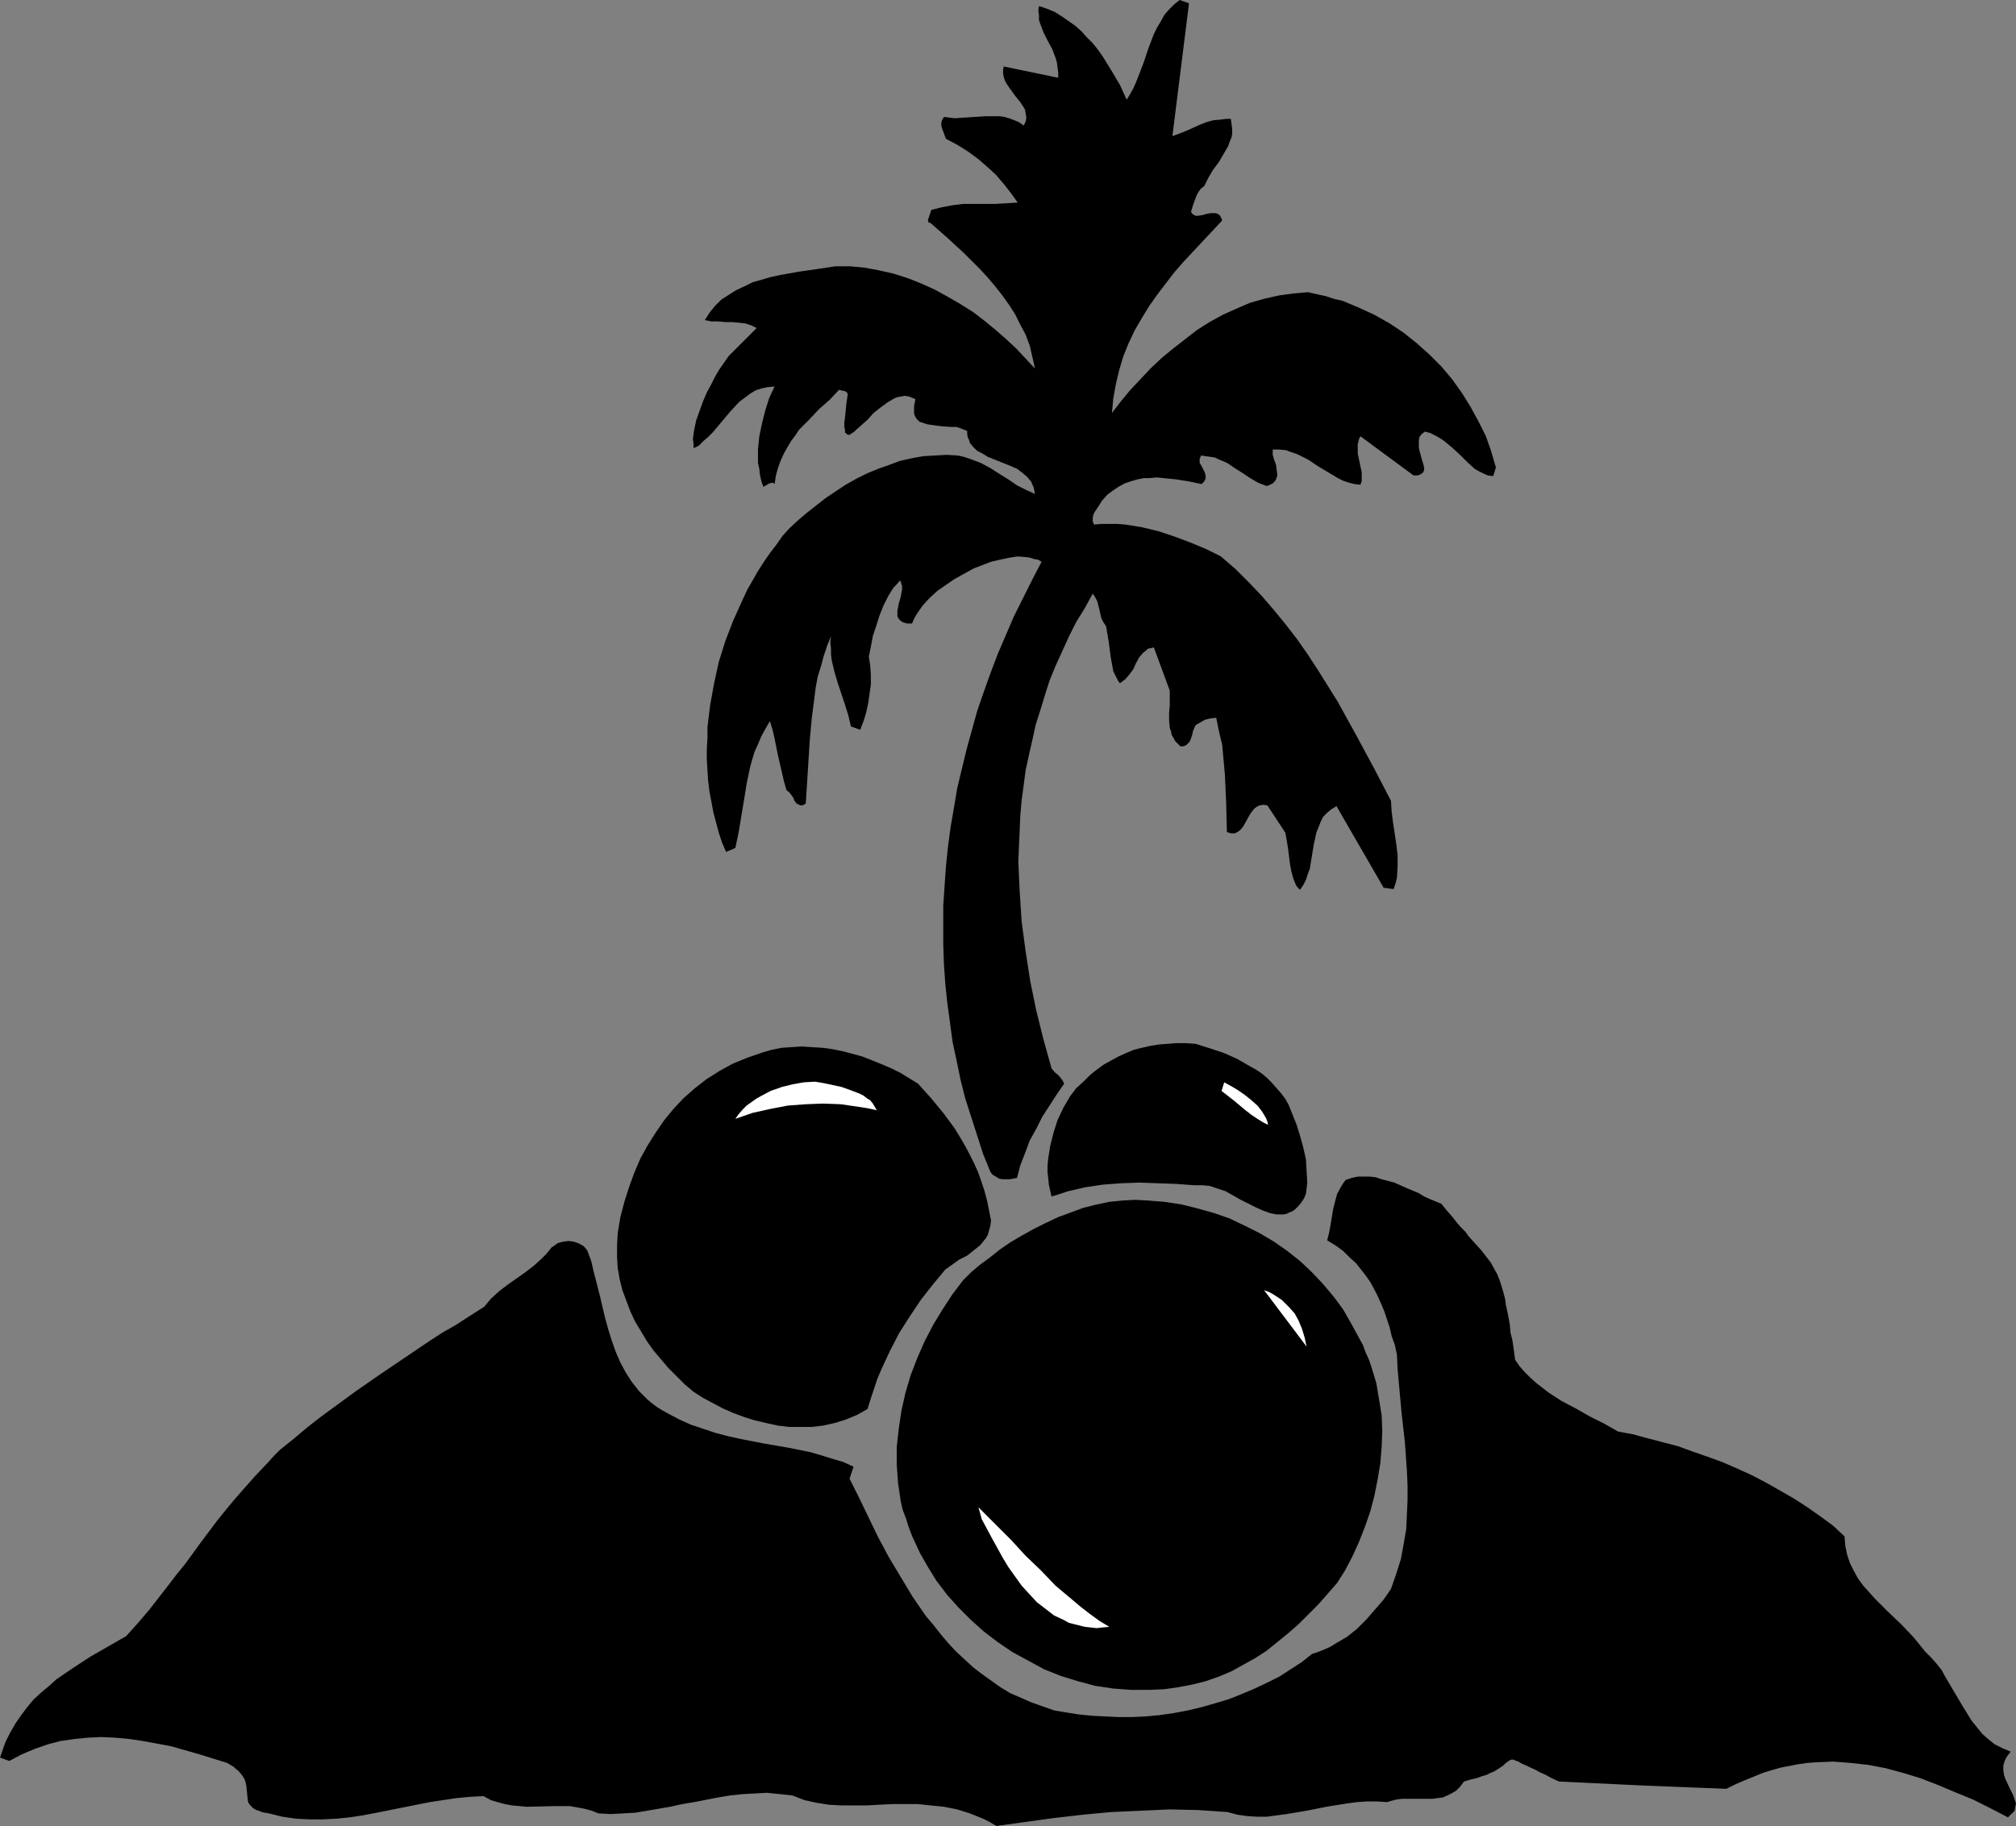
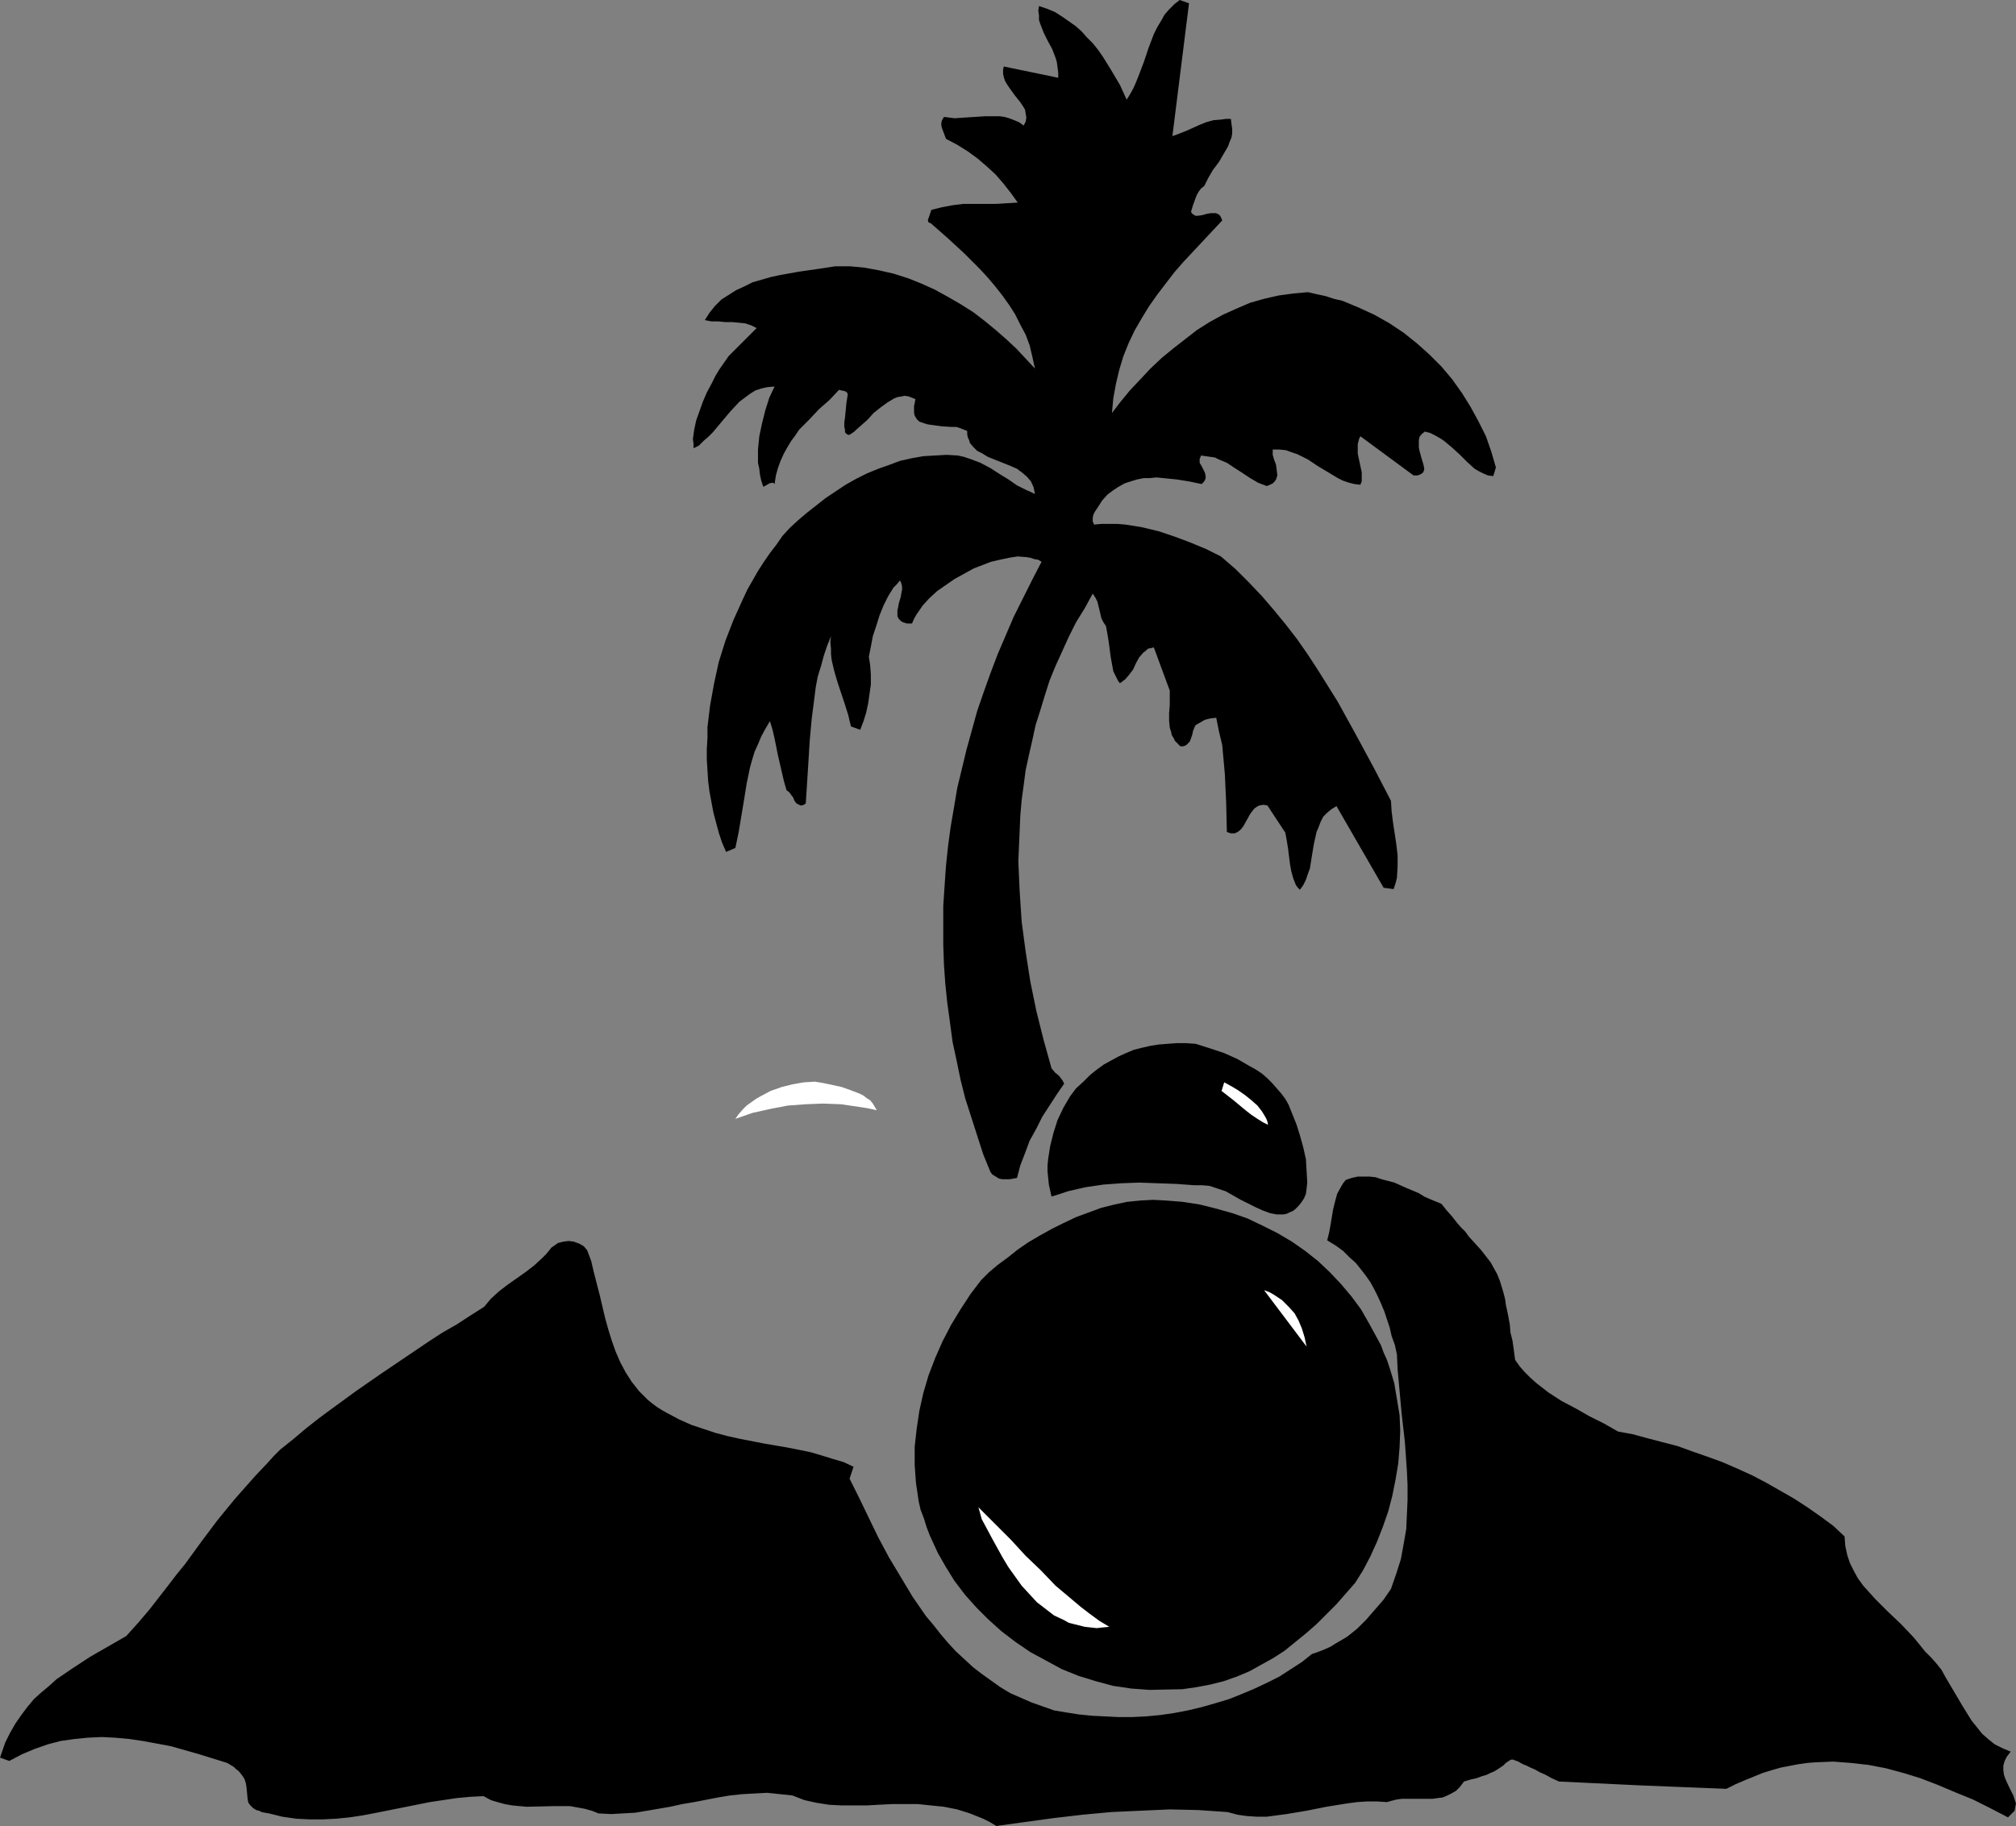
<svg xmlns="http://www.w3.org/2000/svg" xmlns:ns1="http://sodipodi.sourceforge.net/DTD/sodipodi-0.dtd" xmlns:ns2="http://www.inkscape.org/namespaces/inkscape" version="1.0" width="129.766mm" height="117.568mm" id="svg9" ns1:docname="Palm Tree 50.wmf">
  <rect width="100%" height="100%" fill="#808080" stroke="none" />
  <ns1:namedview id="namedview9" pagecolor="#ffffff" bordercolor="#000000" borderopacity="0.25" ns2:showpageshadow="2" ns2:pageopacity="0.0" ns2:pagecheckerboard="0" ns2:deskcolor="#d1d1d1" ns2:document-units="mm" />
  <defs id="defs1">
    <pattern id="WMFhbasepattern" patternUnits="userSpaceOnUse" width="6" height="6" x="0" y="0" />
  </defs>
  <path style="fill:#000000;fill-opacity:1;fill-rule:evenodd;stroke:none" d="m 488.516,442.253 -4.363,-2.262 -4.202,-2.101 -4.363,-1.777 -4.202,-1.777 -4.202,-1.616 -4.202,-1.293 -4.202,-1.131 -4.202,-0.808 -4.363,-0.485 -4.202,-0.323 -4.202,0.162 -2.101,0.162 -2.262,0.323 -4.202,0.808 -2.262,0.646 -2.101,0.646 -4.363,1.777 -2.262,0.97 -2.262,1.131 -20.362,-0.808 -20.362,-0.97 -1.778,-0.808 -1.454,-0.808 -1.454,-0.646 -1.131,-0.646 -1.131,-0.485 -0.97,-0.485 -0.808,-0.323 -0.646,-0.323 -0.485,-0.323 -0.485,-0.162 -0.808,-0.323 h -0.485 l -0.323,0.162 -0.485,0.323 -0.485,0.323 -0.646,0.646 -0.485,0.323 -0.485,0.323 -0.485,0.323 -0.808,0.485 -0.808,0.323 -0.97,0.485 -1.131,0.323 -1.293,0.485 -1.454,0.323 -1.616,0.485 -0.97,1.293 -0.97,0.97 -1.131,0.646 -0.97,0.485 -1.131,0.485 -1.293,0.162 -1.131,0.162 h -1.131 -2.586 -2.586 -1.131 l -1.293,0.162 -1.293,0.323 -1.131,0.323 -2.424,-0.162 h -2.424 l -2.424,0.162 -2.424,0.323 -5.01,0.808 -2.424,0.485 -2.424,0.485 -4.848,0.808 -2.424,0.323 -2.424,0.323 h -2.424 l -2.424,-0.162 -2.262,-0.323 -2.424,-0.646 -7.11,-0.485 -6.949,-0.162 -7.11,0.323 -7.11,0.323 -6.949,0.646 -6.949,0.808 -7.11,0.969 -6.949,0.97 -1.616,-0.97 -1.616,-0.808 -1.616,-0.646 -1.616,-0.646 -3.07,-0.969 -3.232,-0.646 -3.232,-0.323 -3.07,-0.323 h -3.232 -3.07 l -3.232,0.162 -2.909,0.162 h -3.232 -2.909 l -3.07,-0.162 -3.07,-0.485 -2.909,-0.646 -2.909,-1.131 -3.07,-0.323 -3.07,-0.323 -3.07,0.162 -2.909,0.162 -3.07,0.323 -2.909,0.485 -5.818,1.131 -2.909,0.485 -2.909,0.646 -5.656,0.97 -2.909,0.485 -2.909,0.162 -2.909,0.162 -3.07,-0.162 -1.616,-0.646 -1.778,-0.485 -1.778,-0.323 -1.778,-0.323 h -3.555 l -6.949,0.162 -1.778,-0.162 -1.778,-0.162 -1.778,-0.323 -1.778,-0.485 -1.616,-0.485 -1.778,-0.969 -3.232,0.162 -3.394,0.323 -3.232,0.485 -3.232,0.485 -6.464,1.293 -6.464,1.293 -3.394,0.646 -3.232,0.485 -3.232,0.323 -3.232,0.162 h -3.232 l -3.232,-0.162 -3.394,-0.485 -3.232,-0.808 -0.97,-0.162 -0.808,-0.162 -0.646,-0.323 -0.646,-0.162 -0.808,-0.485 -0.646,-0.646 -0.485,-0.646 -0.162,-0.646 -0.162,-1.616 -0.162,-1.616 -0.162,-0.969 -0.323,-0.97 -0.646,-0.97 -0.808,-0.97 -0.646,-0.485 -0.485,-0.485 -0.808,-0.485 -0.808,-0.485 -6.787,-2.101 -3.394,-0.97 -3.394,-0.97 -3.394,-0.646 -3.555,-0.646 -3.232,-0.485 -3.555,-0.323 -3.232,-0.162 -3.394,0.162 -3.232,0.323 -3.394,0.485 -3.07,0.808 -3.232,1.131 -3.07,1.293 -3.07,1.616 L 0,427.71 l 1.293,-3.716 1.131,-2.262 1.293,-2.262 1.454,-2.101 1.454,-1.939 1.616,-1.939 1.778,-1.616 1.939,-1.616 1.778,-1.616 4.04,-2.747 4.202,-2.747 8.726,-5.009 2.909,-3.232 2.747,-3.232 2.262,-2.908 2.262,-2.909 2.101,-2.747 2.101,-2.585 3.878,-5.332 3.878,-5.171 2.101,-2.585 2.262,-2.747 2.424,-2.747 2.586,-2.909 2.909,-3.07 1.454,-1.616 1.616,-1.616 3.232,-2.585 3.07,-2.585 3.07,-2.424 3.07,-2.262 5.979,-4.363 5.818,-4.04 5.979,-4.04 5.979,-4.04 3.232,-2.101 3.394,-1.939 3.232,-2.101 3.555,-2.262 0.808,-0.97 0.808,-0.97 1.939,-1.777 2.101,-1.616 4.363,-3.07 2.101,-1.616 1.939,-1.777 0.97,-0.97 0.808,-0.97 0.485,-0.646 0.485,-0.323 1.131,-0.808 1.293,-0.323 1.293,-0.162 1.293,0.162 1.293,0.485 1.131,0.646 0.808,0.969 0.97,2.585 0.646,2.747 1.454,5.655 1.293,5.494 0.808,2.909 0.808,2.585 0.97,2.747 1.131,2.585 1.293,2.424 1.454,2.262 1.778,2.262 2.101,2.101 0.97,0.808 1.293,0.969 1.293,0.808 1.454,0.808 2.747,1.454 2.909,1.293 2.909,0.969 2.909,0.97 3.07,0.808 2.909,0.646 5.818,1.131 5.656,0.97 5.656,1.131 2.747,0.808 2.586,0.808 2.747,0.808 2.424,1.131 -0.97,2.909 2.262,4.524 2.262,4.686 2.424,5.009 2.586,4.847 2.909,4.847 2.909,4.847 3.232,4.686 1.778,2.101 1.778,2.262 1.778,2.101 1.939,2.101 2.101,1.939 2.101,1.939 2.101,1.616 2.262,1.616 2.262,1.616 2.424,1.454 2.586,1.131 2.586,1.131 2.747,0.97 2.747,0.97 2.909,0.485 3.07,0.485 3.232,0.323 3.232,0.162 3.232,0.162 h 3.232 l 3.394,-0.162 3.394,-0.323 3.394,-0.485 3.394,-0.646 3.394,-0.808 3.394,-0.969 3.232,-0.97 3.232,-1.293 3.07,-1.293 3.07,-1.454 2.909,-1.454 2.747,-1.777 2.747,-1.777 2.424,-1.939 1.454,-0.485 1.616,-0.646 1.454,-0.646 1.293,-0.808 2.747,-1.616 2.424,-1.939 2.262,-2.262 2.101,-2.424 2.101,-2.424 1.778,-2.585 1.293,-3.716 1.131,-3.555 0.646,-3.555 0.646,-3.716 0.162,-3.555 0.162,-3.555 v -3.555 l -0.162,-3.555 -0.485,-6.948 -0.808,-7.11 -0.646,-7.11 -0.323,-3.555 -0.162,-3.555 -0.485,-2.262 -0.808,-2.262 -0.485,-2.101 -0.646,-1.939 -0.646,-1.939 -0.808,-1.939 -0.808,-1.777 -0.808,-1.616 -0.97,-1.777 -1.131,-1.616 -1.131,-1.454 -1.293,-1.616 -1.454,-1.293 -1.616,-1.616 -1.778,-1.293 -2.101,-1.293 0.485,-1.939 0.323,-1.777 0.646,-3.878 0.485,-1.939 0.485,-1.777 0.97,-1.777 0.485,-0.808 0.646,-0.808 1.454,-0.485 1.454,-0.323 h 1.454 1.454 l 1.454,0.162 1.454,0.485 3.07,0.808 2.909,1.293 3.07,1.293 1.293,0.808 1.454,0.646 2.747,1.131 1.293,1.616 1.293,1.454 1.131,1.454 0.97,1.131 1.131,1.131 0.808,1.131 1.616,1.777 1.454,1.616 1.131,1.454 1.131,1.454 0.808,1.454 0.808,1.454 0.646,1.616 0.646,2.101 0.323,1.131 0.323,1.293 0.162,1.293 0.323,1.454 0.323,1.616 0.323,1.777 0.162,1.939 0.485,1.939 0.323,2.262 0.323,2.424 1.131,1.616 1.293,1.454 1.293,1.293 1.454,1.293 1.454,1.131 1.454,1.131 3.232,2.101 3.394,1.777 3.394,1.939 3.555,1.777 3.394,1.939 3.555,0.646 3.555,0.97 3.717,0.969 3.717,0.97 3.555,1.293 3.717,1.293 3.555,1.293 3.717,1.616 3.555,1.616 3.394,1.777 3.394,1.939 3.394,1.939 3.232,2.101 3.232,2.262 3.07,2.262 2.747,2.585 0.162,2.262 0.485,2.262 0.646,1.939 0.97,1.939 0.97,1.777 1.293,1.777 1.454,1.616 1.454,1.616 3.07,3.07 3.232,3.07 3.07,3.232 1.454,1.777 1.293,1.616 1.454,1.454 1.293,1.454 1.293,1.616 0.97,1.777 2.101,3.555 2.101,3.555 2.101,3.393 1.293,1.616 1.293,1.616 1.454,1.293 1.616,1.293 1.939,0.97 1.939,0.808 -0.485,0.646 -0.485,0.646 -0.485,0.97 -0.323,1.131 v 1.131 l 0.162,1.131 0.323,0.97 0.97,2.101 0.97,1.939 0.323,0.97 0.323,0.97 -0.162,0.808 -0.162,0.97 -0.646,0.646 -0.485,0.485 z" id="path1" />
-   <path style="fill:#000000;fill-opacity:1;fill-rule:evenodd;stroke:none" d="m 279.568,411.229 h -2.101 -2.262 l -2.101,-0.162 -2.262,-0.162 -2.101,-0.323 -2.262,-0.323 -4.202,-1.131 -4.202,-1.293 -4.04,-1.616 -3.878,-2.101 -3.878,-2.101 -3.555,-2.424 -3.394,-2.585 -3.232,-2.908 -2.909,-2.909 -2.747,-3.07 -2.586,-3.393 -2.101,-3.393 -1.939,-3.393 -0.97,-2.101 -0.97,-2.101 -0.808,-2.101 -0.646,-2.101 -0.808,-2.101 -0.485,-2.101 -0.323,-2.262 -0.323,-2.101 -0.162,-2.262 -0.162,-2.262 v -4.363 l 0.485,-4.363 0.646,-4.363 0.97,-4.363 1.293,-4.363 1.616,-4.201 1.778,-4.04 2.101,-4.04 2.262,-3.716 2.424,-3.716 2.586,-3.393 1.939,-1.939 2.101,-1.777 2.424,-1.777 2.424,-1.939 2.586,-1.777 2.747,-1.616 2.909,-1.616 2.909,-1.454 3.07,-1.454 3.07,-1.131 3.07,-1.131 3.232,-0.808 3.07,-0.646 3.232,-0.323 3.07,-0.162 3.07,0.162 4.04,0.323 4.202,0.646 3.878,0.97 4.04,1.131 3.717,1.293 3.717,1.777 3.555,1.777 3.555,2.101 3.232,2.262 3.07,2.424 2.909,2.747 2.747,2.909 2.586,3.07 2.262,3.07 1.939,3.393 1.939,3.555 0.97,1.777 0.646,1.777 0.808,1.777 0.646,1.939 1.131,3.716 0.646,3.878 0.646,3.878 0.162,3.878 -0.162,4.04 -0.323,3.878 -0.646,3.878 -0.808,4.04 -0.97,3.716 -1.293,3.716 -1.454,3.716 -1.616,3.555 -1.778,3.393 -1.939,3.07 -2.262,2.585 -2.262,2.585 -2.424,2.424 -2.424,2.424 -2.586,2.262 -2.586,2.101 -2.586,2.101 -2.747,1.777 -2.909,1.616 -2.909,1.616 -3.07,1.293 -3.232,1.131 -3.232,0.808 -3.394,0.646 -3.394,0.485 z" id="path2" />
+   <path style="fill:#000000;fill-opacity:1;fill-rule:evenodd;stroke:none" d="m 279.568,411.229 l -2.101,-0.162 -2.262,-0.162 -2.101,-0.323 -2.262,-0.323 -4.202,-1.131 -4.202,-1.293 -4.04,-1.616 -3.878,-2.101 -3.878,-2.101 -3.555,-2.424 -3.394,-2.585 -3.232,-2.908 -2.909,-2.909 -2.747,-3.07 -2.586,-3.393 -2.101,-3.393 -1.939,-3.393 -0.97,-2.101 -0.97,-2.101 -0.808,-2.101 -0.646,-2.101 -0.808,-2.101 -0.485,-2.101 -0.323,-2.262 -0.323,-2.101 -0.162,-2.262 -0.162,-2.262 v -4.363 l 0.485,-4.363 0.646,-4.363 0.97,-4.363 1.293,-4.363 1.616,-4.201 1.778,-4.04 2.101,-4.04 2.262,-3.716 2.424,-3.716 2.586,-3.393 1.939,-1.939 2.101,-1.777 2.424,-1.777 2.424,-1.939 2.586,-1.777 2.747,-1.616 2.909,-1.616 2.909,-1.454 3.07,-1.454 3.07,-1.131 3.07,-1.131 3.232,-0.808 3.07,-0.646 3.232,-0.323 3.07,-0.162 3.07,0.162 4.04,0.323 4.202,0.646 3.878,0.97 4.04,1.131 3.717,1.293 3.717,1.777 3.555,1.777 3.555,2.101 3.232,2.262 3.07,2.424 2.909,2.747 2.747,2.909 2.586,3.07 2.262,3.07 1.939,3.393 1.939,3.555 0.97,1.777 0.646,1.777 0.808,1.777 0.646,1.939 1.131,3.716 0.646,3.878 0.646,3.878 0.162,3.878 -0.162,4.04 -0.323,3.878 -0.646,3.878 -0.808,4.04 -0.97,3.716 -1.293,3.716 -1.454,3.716 -1.616,3.555 -1.778,3.393 -1.939,3.07 -2.262,2.585 -2.262,2.585 -2.424,2.424 -2.424,2.424 -2.586,2.262 -2.586,2.101 -2.586,2.101 -2.747,1.777 -2.909,1.616 -2.909,1.616 -3.07,1.293 -3.232,1.131 -3.232,0.808 -3.394,0.646 -3.394,0.485 z" id="path2" />
  <path style="fill:#ffffff;fill-opacity:1;fill-rule:evenodd;stroke:none" d="m 307.524,313.956 1.293,0.485 1.131,0.646 0.97,0.646 0.97,0.646 0.808,0.808 0.808,0.808 1.454,1.616 0.97,1.777 0.808,1.939 0.646,2.101 0.485,2.262 z" id="path3" />
  <path style="fill:#000000;fill-opacity:1;fill-rule:evenodd;stroke:none" d="m 290.556,288.426 -4.363,-0.323 -4.525,-0.162 -4.525,-0.162 -4.363,0.162 -4.363,0.323 -4.363,0.646 -2.101,0.485 -2.101,0.485 -1.939,0.646 -2.101,0.646 -0.323,-1.454 -0.323,-1.454 -0.162,-1.616 -0.162,-1.454 v -1.616 l 0.162,-1.616 0.485,-3.07 0.808,-3.232 0.97,-3.07 1.454,-3.07 1.616,-2.747 1.454,-1.939 1.778,-1.616 1.616,-1.616 1.616,-1.293 1.778,-1.293 1.778,-0.97 1.778,-0.969 1.778,-0.808 1.939,-0.808 1.939,-0.485 2.101,-0.485 2.101,-0.323 2.101,-0.162 2.101,-0.162 h 2.262 l 2.424,0.162 3.555,1.131 3.394,1.131 3.232,1.454 3.07,1.777 1.454,0.808 1.454,0.969 1.293,1.131 1.131,1.131 1.131,1.293 1.131,1.293 0.97,1.293 0.808,1.454 0.97,2.424 0.97,2.424 0.808,2.585 0.808,2.909 0.646,2.908 0.162,2.747 0.162,2.909 -0.162,1.454 -0.162,1.293 -0.485,1.131 -0.646,0.97 -0.646,0.808 -0.808,0.808 -0.646,0.485 -0.808,0.323 -0.646,0.323 -0.808,0.162 h -0.808 -0.808 l -1.616,-0.323 -1.778,-0.646 -1.778,-0.808 -3.555,-1.777 -3.717,-2.101 -1.939,-0.646 -1.939,-0.646 -1.778,-0.162 h -0.97 z" id="path4" />
  <path style="fill:#000000;fill-opacity:1;fill-rule:evenodd;stroke:none" d="m 336.612,216.036 -11.474,-19.875 -1.293,0.808 -0.97,0.808 -0.97,0.97 -0.646,1.293 -0.485,1.293 -0.485,1.131 -0.646,2.908 -0.485,2.909 -0.485,3.07 -0.485,1.293 -0.485,1.454 -0.646,1.293 -0.808,1.131 -0.485,-0.485 -0.485,-0.646 -0.646,-1.616 -0.485,-1.777 -0.323,-1.777 -0.485,-3.878 -0.323,-1.939 -0.323,-1.777 -4.363,-6.625 -0.97,-0.162 -0.97,0.162 -0.646,0.323 -0.646,0.485 -0.485,0.646 -0.485,0.646 -1.616,2.908 -0.485,0.646 -0.485,0.485 -0.485,0.323 -0.646,0.323 h -0.97 l -0.97,-0.323 -0.162,-6.948 -0.323,-7.11 -0.323,-3.555 -0.323,-3.555 -0.808,-3.393 -0.646,-3.232 -1.454,0.162 -1.293,0.323 -2.262,1.293 -0.323,0.646 -0.323,0.808 -0.162,0.808 -0.323,0.97 -0.323,0.808 -0.485,0.485 -0.323,0.323 -0.323,0.162 -0.485,0.162 h -0.646 l -0.646,-0.646 -0.646,-0.646 -0.323,-0.646 -0.485,-0.808 -0.162,-0.808 -0.323,-0.97 -0.162,-1.777 v -1.777 l 0.162,-1.939 v -1.777 -1.777 l -3.878,-10.503 -0.646,0.162 -0.808,0.162 -0.485,0.485 -0.646,0.485 -0.97,1.131 -0.808,1.454 -0.646,1.454 -0.97,1.293 -0.97,1.131 -0.646,0.485 -0.646,0.485 -0.485,-0.646 -0.323,-0.646 -0.808,-1.616 -0.323,-1.777 -0.323,-1.777 -0.485,-3.716 -0.323,-1.939 -0.323,-1.777 -0.646,-0.97 -0.485,-0.97 -0.485,-2.101 -0.485,-1.939 -0.485,-0.97 -0.646,-0.97 -1.939,3.555 -2.101,3.393 -1.778,3.555 -1.616,3.555 -1.616,3.555 -1.454,3.555 -1.131,3.555 -1.131,3.716 -1.131,3.555 -0.808,3.716 -0.808,3.555 -0.808,3.716 -0.485,3.716 -0.485,3.555 -0.323,3.716 -0.162,3.716 -0.162,3.716 -0.162,3.716 0.162,3.716 0.162,3.555 0.485,7.433 0.97,7.271 1.131,7.271 1.454,7.11 1.778,7.11 1.939,6.948 0.808,0.97 0.97,0.808 0.646,0.808 0.323,0.485 0.323,0.646 -1.778,2.585 -1.778,2.747 -1.778,2.747 -1.454,2.908 -1.616,2.909 -1.131,3.07 -1.131,2.908 -0.808,3.07 -1.778,0.323 h -1.778 l -0.808,-0.162 -0.808,-0.485 -0.808,-0.485 -0.485,-0.646 -1.778,-4.363 -1.454,-4.524 -1.454,-4.524 -1.454,-4.524 -1.131,-4.524 -0.97,-4.686 -0.97,-4.524 -0.646,-4.847 -0.646,-4.686 -0.485,-4.686 -0.323,-4.686 -0.162,-4.686 v -4.847 -4.686 l 0.323,-4.847 0.323,-4.686 0.485,-4.686 0.646,-4.847 0.808,-4.686 0.808,-4.847 1.131,-4.686 1.131,-4.686 1.293,-4.686 1.293,-4.686 1.616,-4.686 1.616,-4.524 1.778,-4.686 1.939,-4.524 1.939,-4.524 2.262,-4.524 2.262,-4.524 2.262,-4.363 -0.808,-0.485 -0.97,-0.162 -0.97,-0.323 -0.97,-0.162 -2.101,-0.162 -2.101,0.323 -2.262,0.485 -2.101,0.485 -2.101,0.808 -2.101,0.808 -4.686,2.585 -2.101,1.454 -2.101,1.454 -1.939,1.777 -1.616,1.777 -1.454,2.101 -0.646,1.131 -0.485,1.131 h -0.646 -0.646 l -0.97,-0.323 -0.485,-0.323 -0.485,-0.485 -0.323,-0.646 v -0.646 -0.808 l 0.162,-0.646 0.162,-0.969 0.485,-1.616 0.162,-0.97 0.162,-0.808 v -0.808 l -0.162,-0.646 -0.323,-0.808 -0.808,0.97 -0.808,0.808 -1.293,2.101 -1.131,2.262 -0.97,2.424 -0.808,2.585 -0.808,2.424 -0.485,2.585 -0.485,2.424 0.323,2.101 0.162,2.262 v 2.424 l -0.323,2.262 -0.323,2.262 -0.485,2.262 -0.646,2.101 -0.808,2.101 -2.262,-0.808 -0.646,-2.747 -0.808,-2.585 -1.778,-5.332 -0.808,-2.747 -0.646,-2.747 -0.162,-1.454 v -1.293 l -0.162,-1.616 0.162,-1.454 -0.97,2.424 -0.808,2.424 -0.646,2.424 -0.808,2.585 -0.485,2.585 -0.323,2.585 -0.646,5.009 -0.485,5.332 -0.323,5.171 -0.323,5.171 -0.323,5.009 -0.485,0.323 -0.485,0.162 h -0.323 l -0.323,-0.162 -0.646,-0.323 -0.485,-0.646 -0.323,-0.808 -0.485,-0.646 -0.485,-0.646 -0.646,-0.485 -0.646,-2.262 -0.485,-2.101 -0.97,-4.201 -0.808,-4.04 -0.485,-2.101 -0.646,-2.101 -1.131,1.939 -0.97,1.777 -0.808,1.939 -0.808,1.777 -0.646,2.101 -0.485,1.777 -0.808,3.878 -0.646,4.04 -0.646,3.878 -0.646,3.878 -0.808,3.878 -2.262,0.97 -0.97,-2.262 -0.808,-2.424 -0.646,-2.424 -0.646,-2.424 -0.485,-2.585 -0.485,-2.585 -0.323,-2.585 -0.162,-2.585 -0.162,-2.585 v -2.585 l 0.162,-2.747 v -2.585 l 0.646,-5.332 0.97,-5.332 1.131,-5.171 1.616,-5.171 1.939,-5.009 2.262,-5.009 1.131,-2.424 1.293,-2.262 1.293,-2.262 1.454,-2.262 1.454,-2.101 1.616,-2.101 1.454,-2.101 1.778,-1.939 2.101,-1.939 2.101,-1.777 2.262,-1.777 2.262,-1.777 2.424,-1.616 2.424,-1.616 2.586,-1.454 2.586,-1.293 2.747,-1.131 2.747,-0.97 2.586,-0.97 2.909,-0.646 2.747,-0.485 2.747,-0.162 2.909,-0.162 2.747,0.162 1.454,0.323 1.454,0.485 1.293,0.485 1.293,0.485 2.424,1.293 2.262,1.454 2.101,1.293 2.101,1.454 2.262,1.131 1.131,0.485 0.97,0.485 -0.162,-0.808 -0.162,-0.808 -0.646,-1.454 -0.97,-1.131 -1.131,-0.97 -1.293,-0.969 -1.454,-0.646 -5.656,-2.262 -1.293,-0.808 -1.293,-0.646 -0.97,-0.969 -0.808,-0.97 -0.162,-0.646 -0.323,-0.646 -0.162,-0.808 v -0.808 l -0.808,-0.323 -0.808,-0.323 -0.97,-0.323 h -1.131 l -2.424,-0.162 -2.424,-0.323 -1.131,-0.162 -0.97,-0.323 -0.97,-0.323 -0.646,-0.646 -0.485,-0.808 -0.162,-0.646 v -0.485 -0.646 -0.646 l 0.162,-0.646 0.162,-0.969 -0.808,-0.323 -0.808,-0.323 -0.97,-0.162 -0.808,0.162 -0.97,0.162 -0.808,0.323 -0.808,0.485 -0.808,0.485 -1.778,1.293 -1.616,1.293 -1.454,1.616 -1.454,1.293 -1.293,1.131 -0.485,0.485 -0.485,0.323 -0.485,0.323 -0.323,0.162 -0.485,-0.162 -0.162,-0.162 -0.323,-0.323 v -0.646 l -0.162,-0.646 v -1.131 l 0.162,-1.131 0.162,-1.616 0.162,-1.777 0.323,-2.101 v -0.323 l -0.162,-0.323 -0.485,-0.323 -0.808,-0.162 -0.646,-0.162 -2.262,2.424 -2.586,2.262 -2.424,2.585 -2.424,2.424 -0.97,1.454 -0.97,1.293 -0.97,1.616 -0.808,1.454 -0.808,1.777 -0.646,1.777 -0.485,1.777 -0.323,2.101 -0.323,-0.323 h -0.323 l -0.646,0.162 -0.808,0.485 -0.646,0.323 -0.485,-1.454 -0.323,-1.454 -0.162,-1.454 -0.323,-1.454 v -3.232 l 0.323,-3.232 0.646,-3.07 0.808,-3.232 0.97,-3.07 1.293,-2.747 -1.778,0.162 -1.454,0.323 -1.454,0.485 -1.293,0.808 -1.293,0.969 -1.293,0.969 -2.262,2.424 -4.202,5.009 -1.131,1.131 -1.131,0.97 -1.131,1.131 -1.293,0.646 v -1.131 l -0.162,-1.131 0.323,-2.262 0.485,-2.262 0.808,-2.262 0.808,-2.262 0.97,-2.262 1.131,-2.101 0.97,-1.939 0.97,-1.616 1.131,-1.616 1.131,-1.616 1.293,-1.293 2.747,-2.747 2.747,-2.747 -1.293,-0.646 -1.454,-0.485 -1.616,-0.162 -1.616,-0.162 h -1.616 l -1.778,-0.162 h -1.616 l -1.616,-0.323 1.131,-1.777 1.293,-1.616 1.616,-1.616 1.778,-1.131 1.778,-1.131 2.101,-0.969 1.939,-0.969 2.262,-0.646 2.262,-0.646 2.262,-0.485 4.525,-0.808 2.262,-0.323 2.262,-0.323 4.202,-0.646 h 3.717 l 3.394,0.323 3.555,0.646 3.555,0.808 3.555,1.131 3.232,1.293 3.232,1.454 3.232,1.777 3.07,1.777 3.07,1.939 2.747,2.101 2.747,2.262 2.586,2.262 2.424,2.262 2.262,2.424 2.262,2.424 -0.646,-2.908 -0.646,-2.747 -0.97,-2.585 -1.293,-2.424 -1.293,-2.585 -1.454,-2.262 -1.616,-2.262 -1.778,-2.262 -1.778,-2.101 -1.939,-2.101 -3.878,-3.878 -4.04,-3.716 -4.04,-3.555 -0.485,-0.162 -0.162,-0.323 v -0.485 l 0.162,-0.323 0.162,-0.485 0.162,-0.485 0.162,-0.485 0.162,-0.485 2.586,-0.646 2.586,-0.485 2.586,-0.323 h 2.586 5.333 l 2.747,-0.162 2.586,-0.162 -1.616,-2.262 -1.778,-2.262 -1.939,-2.262 -2.101,-1.939 -2.262,-1.939 -2.424,-1.777 -2.586,-1.616 -2.747,-1.454 -0.485,-1.293 -0.485,-1.293 -0.162,-0.646 v -0.646 l 0.162,-0.646 0.485,-0.808 2.586,0.323 2.424,-0.162 5.01,-0.323 h 2.424 1.131 l 1.131,0.162 1.131,0.323 1.293,0.485 1.131,0.485 1.131,0.808 0.485,-0.969 0.162,-0.969 -0.162,-0.969 -0.162,-0.969 -0.485,-0.808 -0.646,-0.969 -1.293,-1.616 -1.293,-1.777 -0.646,-0.969 -0.485,-0.808 -0.323,-0.969 -0.162,-0.808 v -0.969 l 0.162,-0.808 13.251,2.747 v -1.293 l -0.162,-1.131 -0.162,-1.293 -0.323,-1.131 -0.808,-2.101 -1.131,-2.101 -0.97,-1.939 -0.808,-2.101 -0.323,-0.969 v -1.131 l -0.162,-1.131 0.162,-1.131 1.939,0.646 1.939,0.808 1.778,1.131 1.616,1.131 1.616,1.131 1.454,1.293 1.293,1.454 1.454,1.454 1.293,1.616 1.131,1.616 2.101,3.393 2.101,3.555 1.616,3.555 0.808,-1.293 0.808,-1.454 0.646,-1.454 0.646,-1.616 1.293,-3.393 1.131,-3.393 1.293,-3.393 0.808,-1.616 0.97,-1.616 0.808,-1.454 1.131,-1.293 1.293,-1.293 L 287.001,0 l 2.262,0.808 -4.04,32.317 1.778,-0.646 1.616,-0.646 3.232,-1.454 1.616,-0.646 1.778,-0.485 1.939,-0.162 1.131,-0.162 h 1.131 l 0.162,1.293 0.162,1.131 v 1.131 l -0.162,0.969 -0.485,1.131 -0.323,0.969 -1.131,1.939 -1.131,1.939 -1.454,1.939 -1.131,1.939 -0.97,1.939 -0.808,0.646 -0.485,0.646 -0.485,0.808 -0.323,0.808 -0.646,1.777 -0.485,1.616 0.323,0.485 0.485,0.323 0.323,0.162 h 0.485 l 1.131,-0.162 1.131,-0.323 0.97,-0.162 h 0.646 0.485 l 0.485,0.162 0.485,0.323 0.323,0.485 0.323,0.808 -4.686,5.009 -4.686,5.009 -2.262,2.585 -2.101,2.747 -2.101,2.747 -1.939,2.747 -1.778,2.908 -1.778,3.07 -1.454,3.07 -1.293,3.232 -0.97,3.232 -0.808,3.393 -0.646,3.555 -0.323,3.555 2.101,-2.747 2.262,-2.747 2.586,-2.747 2.424,-2.585 2.747,-2.585 2.747,-2.262 2.909,-2.262 2.909,-2.262 3.07,-1.939 3.232,-1.777 3.232,-1.454 3.394,-1.454 3.394,-0.969 3.555,-0.808 3.555,-0.485 3.555,-0.323 2.101,0.485 2.262,0.485 1.939,0.646 2.101,0.485 3.878,1.616 3.878,1.777 3.717,2.101 3.394,2.262 3.232,2.585 3.07,2.747 2.909,2.908 2.586,3.07 2.424,3.393 2.101,3.393 1.939,3.555 1.778,3.555 1.293,3.716 1.131,3.878 -0.646,2.101 -1.293,-0.162 -1.131,-0.485 -0.97,-0.485 -1.131,-0.646 -1.778,-1.616 -1.778,-1.777 -1.939,-1.777 -1.939,-1.616 -0.97,-0.646 -1.131,-0.646 -1.293,-0.646 -1.293,-0.323 -0.808,0.646 -0.485,0.646 -0.162,0.808 v 0.808 0.97 l 0.162,0.808 0.485,1.777 0.485,1.616 0.162,0.808 v 0.485 l -0.323,0.646 -0.485,0.323 -0.323,0.162 -0.485,0.162 h -0.485 -0.485 l -12.928,-9.533 -0.323,0.646 -0.162,0.646 -0.162,0.646 v 0.808 1.454 l 0.646,3.07 0.323,1.454 v 1.616 0.646 l -0.323,0.808 -1.454,-0.162 -1.293,-0.323 -1.454,-0.485 -1.293,-0.646 -2.424,-1.454 -2.424,-1.454 -2.424,-1.616 -1.293,-0.646 -1.293,-0.646 -1.454,-0.485 -1.293,-0.485 -1.616,-0.162 h -1.616 v 1.293 l 0.323,1.131 0.485,1.293 0.162,1.293 0.162,1.293 -0.162,0.485 -0.162,0.485 -0.323,0.485 -0.485,0.485 -0.646,0.323 -0.808,0.323 -2.101,-0.808 -1.939,-1.131 -1.939,-1.293 -1.778,-1.131 -1.939,-1.293 -1.939,-0.808 -0.97,-0.485 -1.131,-0.162 -1.131,-0.162 -1.131,-0.162 -0.162,0.485 -0.162,0.323 v 0.97 l 0.485,0.808 0.808,1.616 0.162,0.808 v 0.485 l -0.162,0.485 -0.323,0.485 -0.485,0.485 -3.07,-0.646 -3.07,-0.485 -3.232,-0.323 -1.616,-0.162 -1.616,0.162 h -1.454 l -1.616,0.323 -1.616,0.485 -1.454,0.485 -1.454,0.808 -1.454,0.969 -1.293,0.97 -1.293,1.454 -0.808,1.293 -0.97,1.454 -0.323,0.646 -0.162,0.808 v 0.808 l 0.323,0.808 1.778,-0.162 h 1.939 1.939 l 1.939,0.162 2.101,0.323 1.939,0.323 4.04,0.97 3.878,1.293 3.878,1.454 3.878,1.616 3.555,1.777 3.555,3.07 3.232,3.232 3.232,3.393 2.909,3.393 2.909,3.555 2.747,3.555 2.586,3.716 2.424,3.716 2.424,3.878 2.424,3.878 4.363,7.918 4.363,8.079 4.202,8.079 0.162,2.585 0.323,2.585 0.808,5.332 0.323,2.747 v 2.747 l -0.162,2.747 -0.323,1.293 -0.485,1.454 z" id="path5" />
  <path style="fill:#ffffff;fill-opacity:1;fill-rule:evenodd;stroke:none" d="m 238.845,369.702 -0.808,-2.908 1.939,1.939 2.101,2.101 3.878,3.878 3.555,3.878 3.717,3.555 3.555,3.716 4.04,3.393 2.101,1.777 2.101,1.616 2.424,1.777 2.424,1.454 -1.616,0.162 -1.454,0.162 -1.454,-0.162 -1.454,-0.162 -2.586,-0.646 -1.293,-0.323 -1.131,-0.646 -2.424,-1.131 -2.101,-1.616 -2.101,-1.616 -1.939,-2.101 -1.778,-1.939 -1.616,-2.262 -1.616,-2.262 -1.454,-2.424 -2.586,-4.686 -1.293,-2.424 z" id="path6" />
  <path style="fill:#ffffff;fill-opacity:1;fill-rule:evenodd;stroke:none" d="m 297.182,265.481 0.646,-2.101 1.778,0.97 1.616,0.97 1.616,1.131 1.616,1.293 1.454,1.293 1.131,1.454 0.97,1.616 0.323,0.808 0.162,0.808 -1.293,-0.646 -1.293,-0.808 -1.454,-0.97 -1.454,-1.131 -2.909,-2.424 z" id="path7" />
-   <path style="fill:#000000;fill-opacity:1;fill-rule:evenodd;stroke:none" d="m 229.957,308.947 -3.07,3.716 -2.909,3.716 -2.586,3.878 -2.586,4.04 -2.262,4.363 -2.101,4.524 -0.97,2.262 -0.808,2.424 -0.808,2.424 -0.808,2.585 -2.586,1.454 -2.747,1.131 -2.586,0.808 -2.909,0.646 -2.747,0.323 h -2.747 -2.747 l -2.747,-0.323 -2.909,-0.646 -2.747,-0.646 -2.586,-0.808 -2.586,-0.97 -2.586,-1.131 -2.424,-1.293 -2.424,-1.293 -2.262,-1.454 -2.101,-1.777 -2.101,-2.101 -1.939,-1.939 -1.778,-2.101 -1.778,-2.101 -1.616,-2.262 -1.454,-2.424 -1.454,-2.424 -1.131,-2.424 -0.97,-2.585 -0.97,-2.585 -0.646,-2.585 -0.485,-2.747 -0.162,-2.747 v -2.908 l 0.162,-2.908 0.646,-3.878 0.97,-3.716 1.131,-3.555 1.293,-3.555 1.454,-3.393 1.778,-3.232 1.939,-3.07 2.101,-3.07 2.262,-2.747 2.424,-2.585 2.747,-2.424 2.909,-2.262 3.07,-1.939 3.232,-1.777 3.555,-1.454 3.717,-1.293 2.262,-0.646 2.424,-0.485 2.424,-0.162 2.424,-0.162 2.424,0.162 2.586,0.162 2.424,0.323 2.424,0.485 2.424,0.646 2.424,0.646 2.424,0.969 2.424,0.97 2.262,0.97 2.262,1.131 2.101,1.293 2.101,1.293 3.07,3.393 3.07,3.716 2.747,3.716 1.293,2.101 1.131,1.939 1.131,2.101 1.131,2.262 0.97,2.101 0.808,2.262 0.808,2.424 0.646,2.424 0.485,2.424 0.485,2.424 -0.162,1.293 -0.323,1.131 -0.323,1.131 -0.485,0.808 -0.646,0.808 -0.646,0.808 -1.616,1.293 -1.616,1.293 -1.939,0.97 -1.778,1.293 z" id="path8" />
  <path style="fill:#ffffff;fill-opacity:1;fill-rule:evenodd;stroke:none" d="m 178.891,272.267 0.808,-1.131 0.97,-1.131 0.97,-0.97 1.131,-0.808 1.131,-0.808 1.131,-0.646 2.424,-1.293 2.747,-0.969 2.586,-0.646 2.747,-0.485 2.747,-0.162 1.939,0.323 2.262,0.485 2.262,0.485 2.262,0.808 2.101,0.808 0.97,0.485 0.808,0.646 0.808,0.485 0.646,0.808 0.485,0.808 0.485,0.808 -2.262,-0.485 -2.101,-0.323 -4.363,-0.646 -4.363,-0.162 -4.202,0.162 -4.363,0.323 -4.202,0.808 -4.363,0.97 z" id="path9" />
</svg>